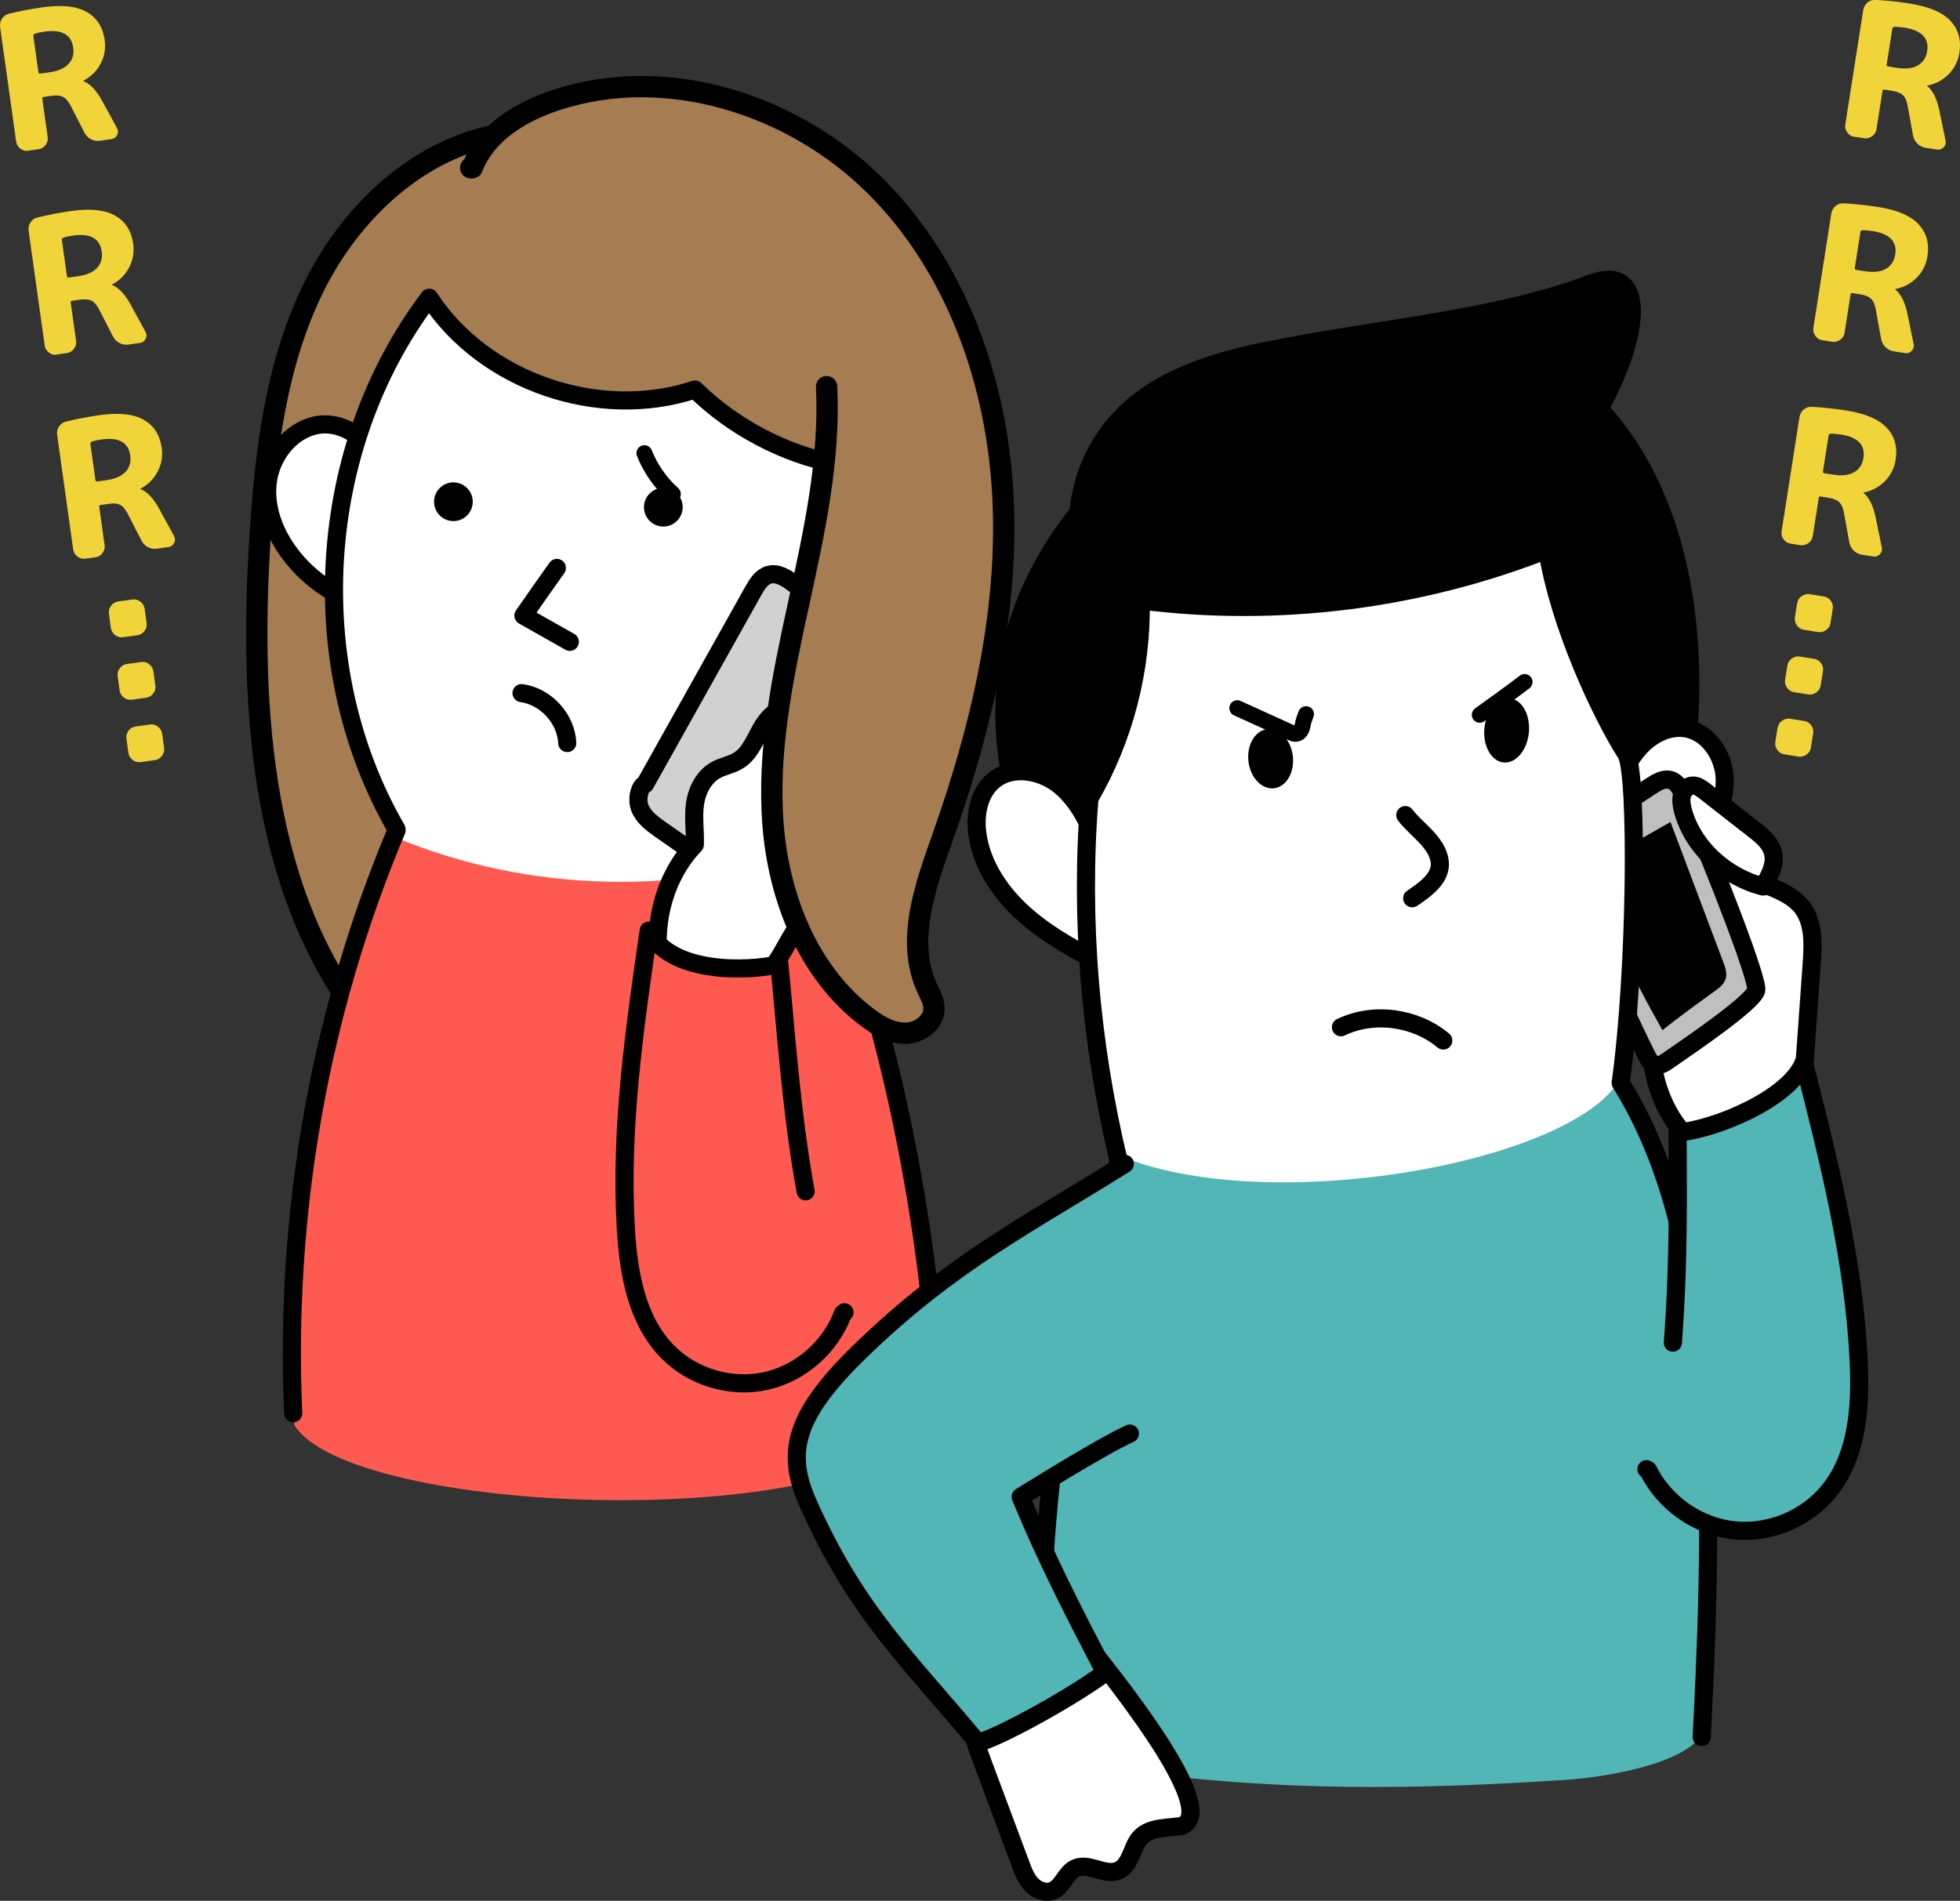
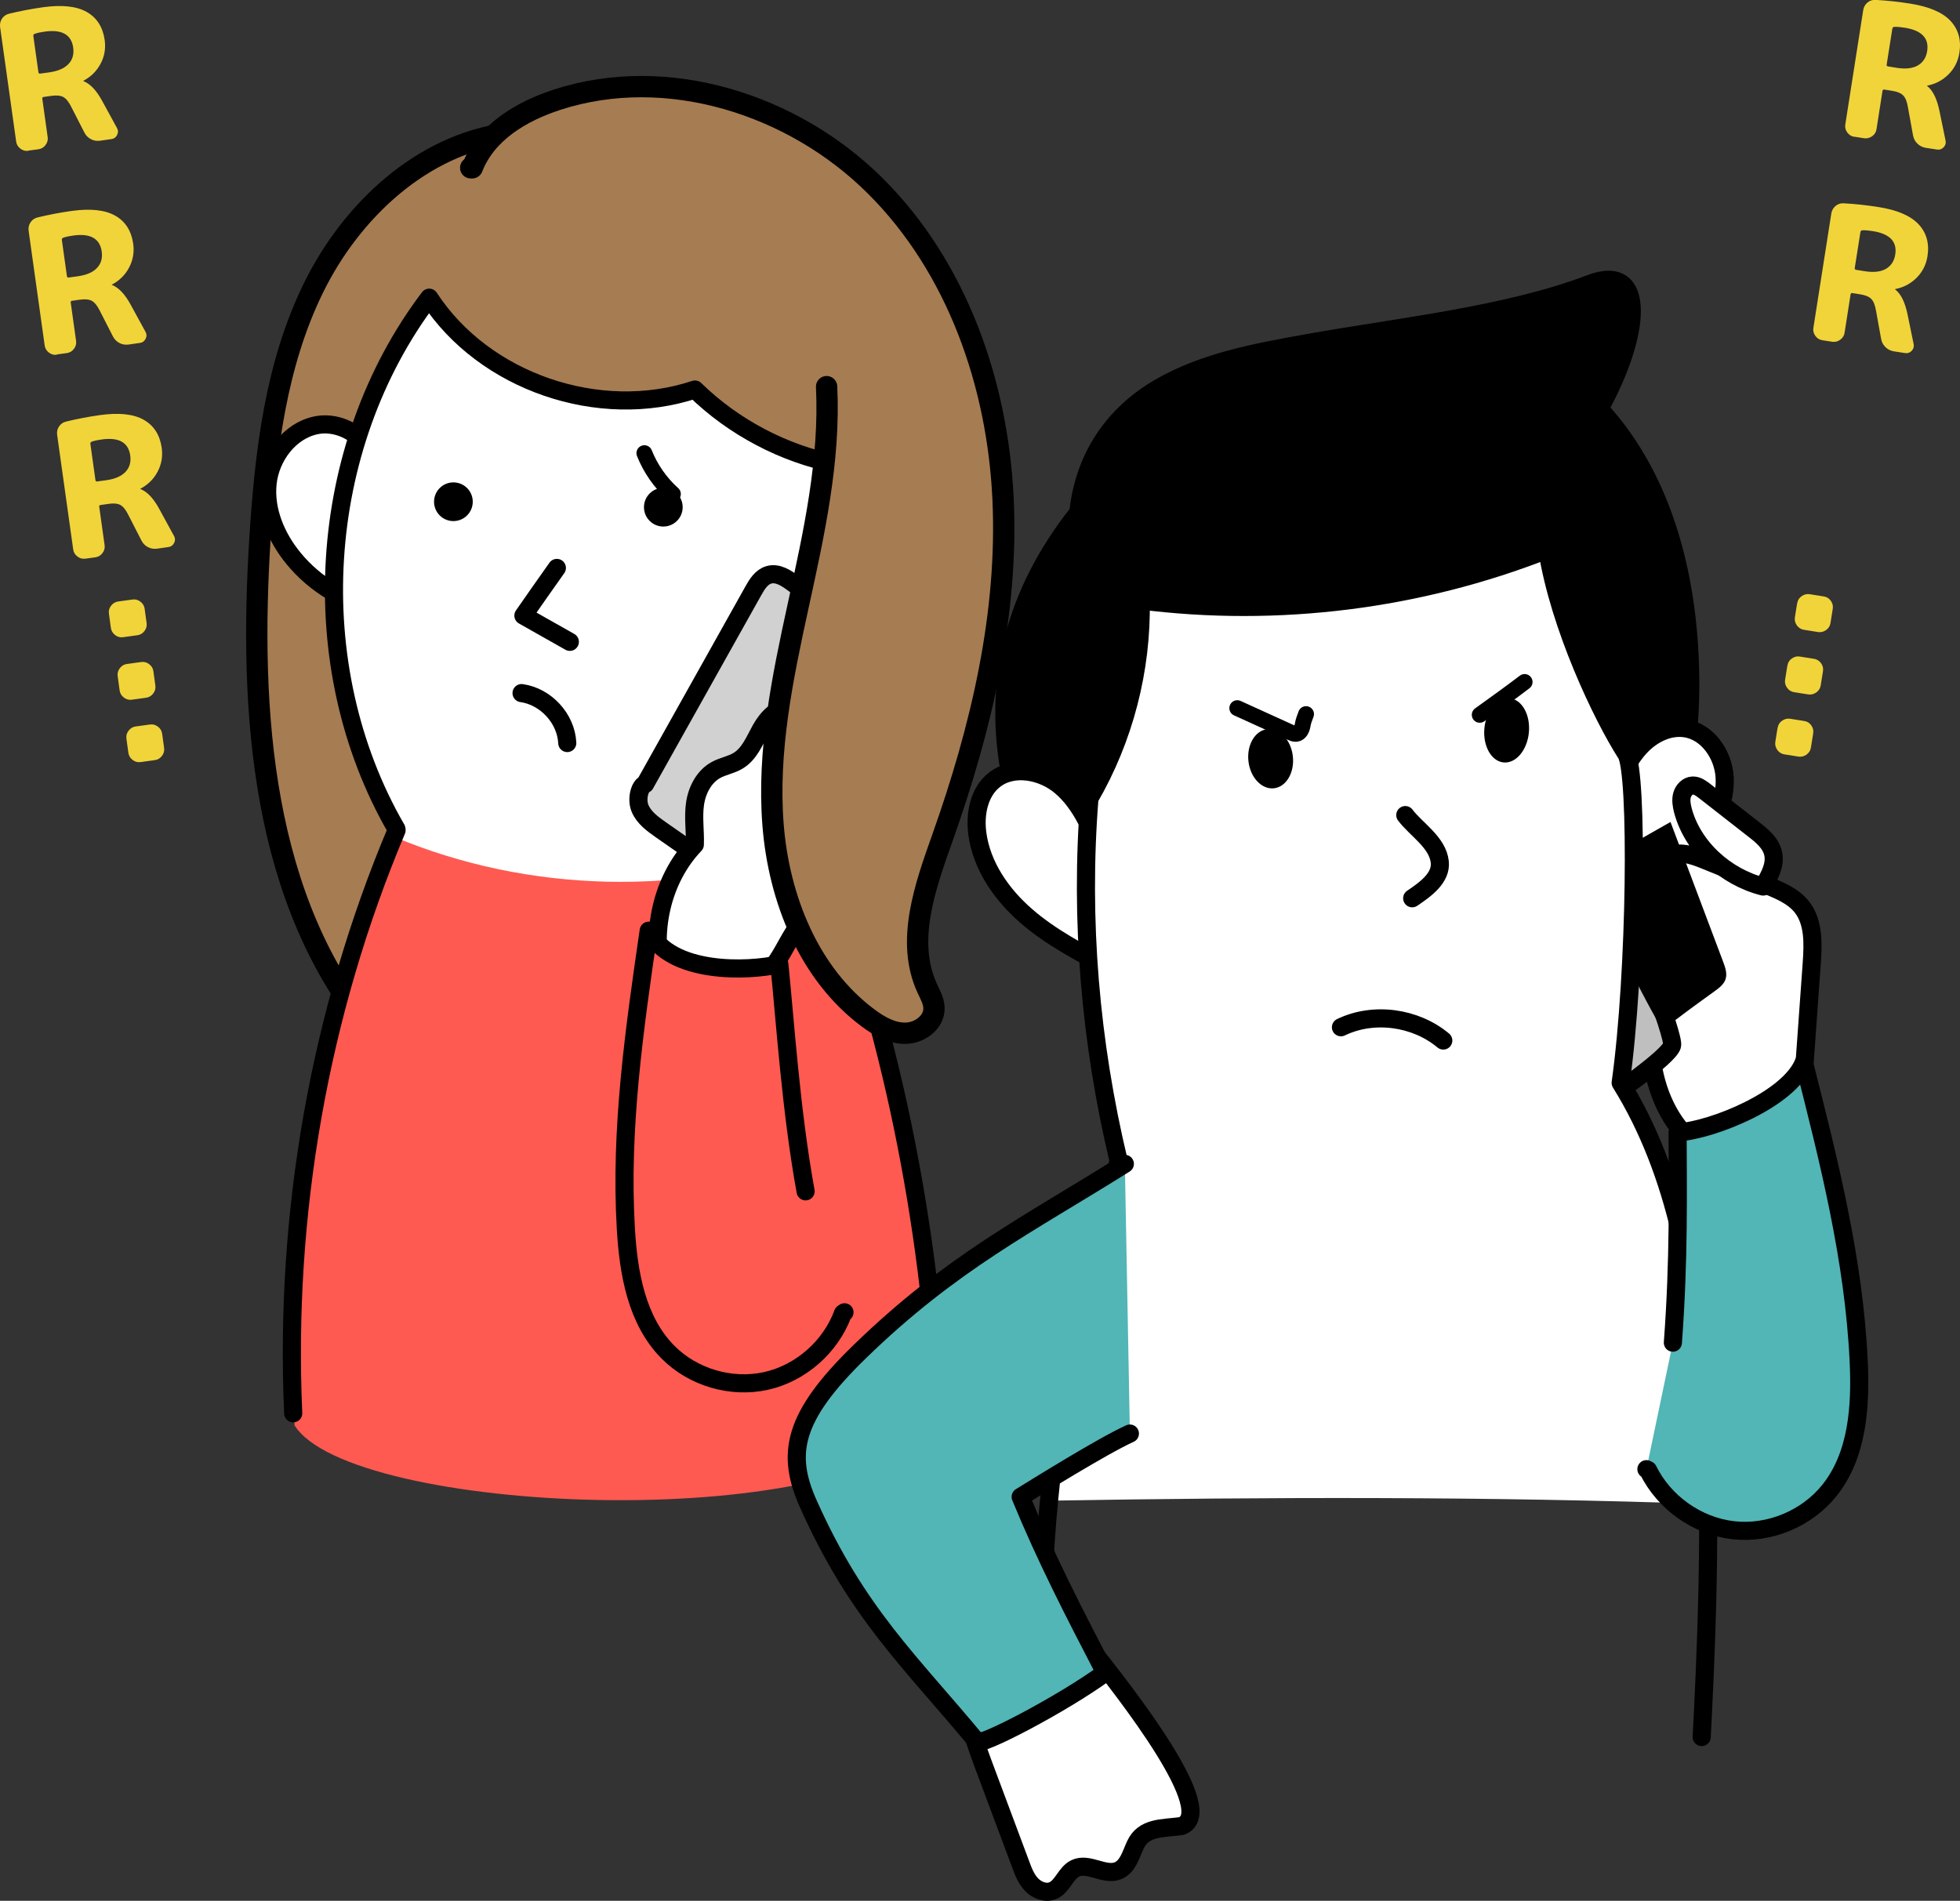
<svg xmlns="http://www.w3.org/2000/svg" viewBox="0 0 190.38 184.65" width="190.38" height="184.65">
  <rect x="0" y="0" width="190.38" height="184.65" fill="#333333" stroke="none" />
  <defs>
    <style>.d,.e{fill:#fff;}.f,.e,.g,.h,.i,.j,.k,.l,.m,.n{stroke:#000;stroke-linecap:round;stroke-linejoin:round;}.f,.n{stroke-width:1.54px;}.e,.h,.i,.j,.k,.l,.m{stroke-width:1.76px;}.g{fill:#a67c52;stroke-width:2.07px;}.h,.o{fill:#52b5b6;}.i{fill:#d1d1d1;}.j,.n{fill:none;}.k{fill:#bfbfbf;}.l,.p{fill:#fe5a51;}.q{fill:#f1d43a;}</style>
  </defs>
  <g id="a" />
  <g id="b">
    <g id="c">
      <g>
        <path class="g" d="M49.22,12.96c-8.25,1.11-15.07,7.49-18.75,14.96-3.68,7.47-4.68,15.95-5.21,24.25-1.08,16.94,.11,35.44,11.09,48.38,1.2,1.41,2.56,2.78,4.3,3.42,2.8,1.02,5.89-.05,8.6-1.29,12.24-5.58,22.93-14.93,29.04-26.91,6.11-11.98,7.33-26.61,2.2-39.04-5.14-12.43-16.9-22.17-31.27-23.77Z" />
        <path class="e" d="M36.3,45.41c-.05-2.63-3-4.62-5.58-4.1s-4.46,3.04-4.73,5.65c-.27,2.62,.84,5.23,2.51,7.27,2.13,2.61,5.21,4.42,8.51,5.01" />
        <path class="d" d="M79.7,82.23c4.09-11.97,4.49-24.98,1.47-37.16-5-1-9.9-3.54-13.67-7.23-9.26,3.08-20.48-.73-25.81-8.92-11.01,14.55-12.33,35.77-3.21,51.57,.04,.04,.04,.1,.04,.16-4.57,10.82-7.6,22.27-9.09,33.91,19.85,.74,39.98,.73,59.89,1.97-1.92-11.55-5.11-22.64-9.62-34.31Z" />
        <path class="p" d="M91.04,138.26c-.66-19.86-4.17-37.47-11.31-55.97-13.29,4.82-28.41,4.47-41.46-1-7.48,18.01-10.53,37.68-9.66,57.17,5.35,8.59,52.67,10.82,62.43-.2Z" />
        <path class="j" d="M28.48,137.29c-.86-19.32,2.53-38.82,10.04-56.64,0-.06,0-.13-.04-.16-9.12-15.81-7.8-37.02,3.21-51.57,5.34,8.2,16.55,12,25.81,8.92,3.77,3.69,8.66,6.23,13.67,7.23,3.01,12.18,2.62,25.19-1.47,37.16,6.8,17.57,10.6,36.3,11.58,55.52" />
        <path class="j" d="M54.09,55.17c-1.09,1.54-2.17,3.07-3.25,4.63l4.51,2.55" />
        <path class="j" d="M50.66,67.33c2.36,.33,4.33,2.47,4.44,4.85" />
        <circle cx="64.43" cy="49.27" r="1.88" />
        <circle cx="44.04" cy="48.74" r="1.88" />
        <path class="i" d="M62.66,76.17l10.51-18.77c.36-.65,.8-1.36,1.52-1.56,.84-.24,1.68,.31,2.38,.83l5.24,3.88c1.24,.92,2.58,1.99,2.85,3.51,.26,1.45-.52,2.86-1.28,4.13l-9.18,15.33c-.51,.85-1.12,1.78-2.09,1.99-.99,.22-1.95-.39-2.78-.97l-5.62-3.92c-.81-.57-1.66-1.18-2.04-2.09s-.02-2.2,.49-2.36Z" />
        <path class="e" d="M79.93,84.95c1.67-5.38,3-11.09,1.91-16.63-.24-1.23-.85-2.67-2.1-2.83-.76-.1-1.5,.37-1.95,.98-.45,.62-.66,1.37-.95,2.28-1.27-.13-2.31,.98-2.93,2.09s-1.11,2.39-2.2,3.05c-.66,.41-1.47,.53-2.15,.9-1.18,.64-1.86,1.97-2.05,3.29s.03,2.68-.02,3.97c-3.23,3.38-4.36,8.6-3.11,13.14,1.11,2.29,4.27,3.03,6.64,2.11,2.37-.92,4.04-3.06,5.25-5.28,1.21-2.22,2.8-4.31,3.65-7.08Z" />
        <path class="l" d="M82.03,127.48l-.15,.1c-1.19,3.25-4.1,5.82-7.48,6.57-3.38,.75-7.11-.35-9.54-2.82-3.03-3.07-3.82-7.67-4.07-11.98-.57-9.68,.83-19.35,2.22-28.94,2.13,4.23,9.6,3.97,12.69,3.26,.56,5.47,1.12,14.21,2.55,22.06" />
        <path class="g" d="M80.29,37.56c.35,7.17-1.23,14.27-2.76,21.28-1.53,7.01-3.01,14.15-2.44,21.31,.57,7.15,3.47,14.44,9.22,18.73,1.08,.81,2.34,1.53,3.69,1.49,1.35-.03,2.75-1.08,2.72-2.43-.01-.7-.38-1.33-.67-1.96-2.09-4.57-.19-9.86,1.49-14.59,3.75-10.57,6.41-21.71,5.89-32.91-.52-11.2-4.47-22.53-12.43-30.44-7.95-7.91-20.2-11.82-30.87-8.36-3.5,1.14-6.91,3.16-8.26,6.62h-.15" />
        <path class="f" d="M62.59,44.02c.6,1.51,1.56,2.88,2.77,3.97" />
      </g>
      <g>
        <path class="m" d="M107.82,95.98c-9.44-13.22-15.93-29.97-3.08-46.19,.57-5.44,3.48-9.56,7.83-12.1,4.35-2.54,9.42-3.46,14.38-4.35,9.01-1.61,19.42-2.69,27.52-5.78,5.56-2.12,4.89,4.95,.89,12.15,6.48,7.03,8.78,17,8.82,26.56,.04,9.56-2.65,20.05-8.28,27.85v-.2l-48.07,2.04Z" />
        <path class="e" d="M106.75,82.24c-.94-2.14-1.94-4.37-3.73-5.87-1.79-1.51-4.62-2.06-6.45-.6-1.49,1.19-1.89,3.32-1.64,5.2,.42,3.14,2.34,5.91,4.73,7.99,2.38,2.08,5.22,3.55,8.02,5.05v-.1" />
        <path class="e" d="M156.87,76.62c.68-1.45,1.38-2.93,2.48-4.1,1.1-1.17,2.69-1.99,4.28-1.78,2.21,.29,3.77,2.55,3.89,4.78s-.88,4.36-2.11,6.22c-2.1,3.18-4.95,5.86-8.3,7.68" />
        <path class="e" d="M174.88,108.9l1.1-15.33c.13-1.88,.21-3.95-.94-5.44-.83-1.06-2.13-1.61-3.38-2.12l-6.08-2.47c-1.2-.49-2.62-.96-3.73-.29-1.19,.72-1.35,2.35-1.39,3.73l-.23,8.92c-.07,2.89-.15,5.81,.51,8.62,.74,3.18,2.59,6.3,5.58,7.6,2.99,1.3,8.31,.38,8.57-3.24Z" />
        <g>
-           <path class="k" d="M152.21,81.7l8.17-5.35c.58-.38,1.27-.78,1.93-.56,.62,.2,.95,.87,1.21,1.47,3.33,7.72,7.33,18.1,7.06,18.96-.37,1.17-5.78,4.89-8.6,6.83-.37,.26-.81,.52-1.24,.39-.38-.12-.6-.51-.78-.87-3.25-6.53-6.08-13.28-7.75-20.87Z" />
+           <path class="k" d="M152.21,81.7c.58-.38,1.27-.78,1.93-.56,.62,.2,.95,.87,1.21,1.47,3.33,7.72,7.33,18.1,7.06,18.96-.37,1.17-5.78,4.89-8.6,6.83-.37,.26-.81,.52-1.24,.39-.38-.12-.6-.51-.78-.87-3.25-6.53-6.08-13.28-7.75-20.87Z" />
          <path d="M158.3,82.11c1.35-.77,2.69-1.55,3.96-2.26l5.11,13.57c.21,.56,.43,1.18,.22,1.75-.18,.48-.63,.82-1.06,1.13-1.73,1.25-3.45,2.49-5.05,3.77-2.86-4.99-5.3-10.2-7.28-15.56,1.77-1.2,3.54-2.39,4.1-2.39Z" />
        </g>
        <path class="d" d="M165.93,146.12c-.03-3.69-.15-7.36-.42-10.67-.88-10.8-2.56-21.4-8.07-30.26,1.51-10.75,1.68-30.2,.54-31.96-2.38-3.7-6.51-12.43-7.67-19.84-12.47,4.91-26.19,6.63-39.49,4.94,.13,6.7-1.62,13.43-4.98,19.22-.95,11.82,.09,23.74,2.84,35.24-3.41,10.69-5.69,21.78-6.76,32.99,21.46-.36,42.72-.42,64.03,.33Z" />
-         <path class="o" d="M165.51,135.45c-.88-10.8-2.56-21.4-8.07-30.26,.03-.21,.06-.45,.09-.68-4.13,8.39-34.46,13.89-48.98,7.68,.04,.2,.08,.4,.13,.6-5.75,18.03-8.32,37.21-7.21,56.19,.14,2.32,5.47,2.66,7.34,2.93,15.23,2.18,28.95,1.94,43.44,.98,2.5-.17,11.31-1.22,13.25-4.62-.1-.16,1.2-18.41,.02-32.82Z" />
        <path class="j" d="M101.45,168.98c-1.1-18.98,1.46-38.16,7.21-56.19-2.75-11.51-3.78-23.43-2.84-35.24,3.37-5.79,5.11-12.52,4.98-19.22,13.3,1.69,27.02-.03,39.49-4.94,1.16,7.41,5.3,16.14,7.67,19.84,1.14,1.77,.97,21.21-.54,31.96,5.51,8.86,7.19,19.46,8.07,30.26,.93,11.4,.12,27.13-.2,33.29" />
        <path class="j" d="M136.5,79.18c1.05,1.4,3.15,2.64,3.35,4.56,.16,1.53-1.37,2.64-2.68,3.52" />
        <ellipse cx="146.35" cy="70.96" rx="3.13" ry="2.17" transform="translate(62.12 210.09) rotate(-84.68)" />
        <ellipse cx="123.42" cy="73.71" rx="2.17" ry="2.89" transform="translate(-7.55 14.44) rotate(-6.5)" />
        <path class="n" d="M120.18,68.79l5.21,2.37c.16,.07,.33,.15,.51,.13,.38-.04,.57-.48,.63-.85s.17-.64,.33-1.07" />
        <path class="n" d="M143.73,69.44c1.46-1.05,2.93-2.1,4.36-3.19" />
        <path class="j" d="M130.25,99.79c3.17-1.53,7.24-.97,9.94,1.29" />
        <path class="h" d="M159.92,142.72l.16,.08c1.55,3.16,4.77,5.45,8.27,5.85,3.5,.4,7.15-1.12,9.35-3.87,2.74-3.43,3.05-8.17,2.84-12.55-.46-9.85-2.9-19.48-5.33-29.04-1.37,3.57-8.79,6.58-12.26,6.82,.01,5.6,.15,12.32-.46,20.42" />
        <path class="e" d="M105.45,159.56c4.17,5.2,12.99,16.52,9.3,17.83-1.91,.25-3.66,.09-4.47,1.83-.43,.93-.72,2.1-1.67,2.5-1.31,.55-2.89-.84-4.17-.22-.93,.45-1.22,1.75-2.17,2.16-.7,.3-1.54-.03-2.07-.58-.53-.55-.81-1.29-1.07-2l-3.56-9.53c-.68-1.83-1.37-3.68-1.5-5.63-.13-1.95,.38-4.03,1.79-5.37,1.3-1.24,3.19-1.7,4.99-1.61s3.52,.67,4.61,.62Z" />
        <path class="h" d="M109.26,113.06c-9.38,5.89-16.81,9.55-25.74,18.23-6.6,6.4-7.15,10-5.01,14.79,4.75,10.66,9.94,15.33,16.37,23.1,.18,.6,8.36-3.68,12.47-6.69-3.15-6.06-5.78-11.18-8.21-17.08,1.41-.87,7.94-4.94,10.61-6.15" />
        <path class="e" d="M171.27,86.11c.59-.98,1.21-2.09,.96-3.2-.22-1.01-1.09-1.73-1.91-2.36l-4.76-3.72c-.34-.26-.72-.54-1.15-.52-.5,.02-.9,.46-1.03,.93s-.04,.99,.08,1.47c.95,3.6,4.17,6.49,7.8,7.41Z" />
      </g>
      <g>
        <path class="q" d="M180.11,13.29c-.28-.04-.5-.18-.68-.42-.17-.24-.24-.5-.19-.78l1.74-11.11c.05-.3,.19-.55,.42-.74,.23-.19,.5-.27,.79-.25,1.1,.06,2.21,.18,3.35,.36,1.82,.29,3.12,.84,3.9,1.66,.78,.83,1.08,1.87,.88,3.13-.13,.81-.48,1.51-1.05,2.08s-1.26,.94-2.07,1.1c-.01,0-.02,0-.02,.01,0,.02,0,.04,.03,.04,.54,.43,.93,1.23,1.17,2.38l.6,2.92c.05,.24-.02,.46-.19,.64-.18,.18-.39,.26-.63,.22l-1.11-.17c-.31-.05-.59-.19-.81-.41-.23-.22-.36-.49-.42-.79l-.5-2.76c-.09-.54-.24-.91-.46-1.13-.21-.22-.58-.37-1.08-.45l-.76-.12c-.1-.01-.15,.03-.17,.14l-.58,3.71c-.04,.28-.18,.51-.42,.68-.24,.17-.5,.24-.78,.2l-.96-.15Zm3.7-10.52l-.55,3.49c-.02,.11,.02,.17,.12,.19l.87,.14c.85,.13,1.52,.06,2.03-.23,.5-.29,.81-.75,.91-1.39,.2-1.26-.53-2.02-2.19-2.28-.38-.06-.71-.09-.99-.08-.11,0-.18,.06-.2,.17Z" />
        <path class="q" d="M177.01,33.05c-.28-.04-.5-.18-.68-.42-.17-.24-.24-.5-.19-.78l1.74-11.11c.05-.3,.19-.55,.42-.74,.23-.19,.5-.27,.79-.25,1.1,.06,2.21,.18,3.35,.36,1.82,.28,3.12,.84,3.9,1.66,.78,.82,1.08,1.87,.88,3.13-.13,.81-.48,1.51-1.05,2.08-.57,.57-1.26,.94-2.07,1.1-.01,0-.02,0-.02,.02,0,.02,0,.04,.03,.04,.54,.43,.93,1.23,1.17,2.38l.6,2.92c.05,.24-.02,.46-.19,.64-.18,.18-.39,.26-.63,.22l-1.11-.17c-.31-.05-.59-.19-.81-.41-.23-.22-.36-.49-.42-.79l-.5-2.76c-.09-.54-.24-.91-.46-1.13-.21-.22-.57-.37-1.08-.45l-.76-.12c-.1-.02-.15,.03-.17,.14l-.58,3.71c-.04,.28-.18,.51-.42,.68-.24,.18-.5,.24-.78,.2l-.96-.15Zm3.7-10.52l-.55,3.49c-.02,.11,.02,.17,.12,.19l.87,.14c.85,.13,1.52,.06,2.03-.23,.5-.29,.81-.75,.91-1.39,.2-1.26-.53-2.02-2.19-2.28-.38-.06-.71-.09-.99-.08-.11,0-.18,.06-.2,.17Z" />
-         <path class="q" d="M173.92,52.81c-.28-.04-.5-.18-.68-.42-.17-.24-.24-.5-.19-.77l1.74-11.11c.05-.3,.19-.55,.42-.74,.23-.19,.5-.27,.79-.25,1.1,.06,2.21,.18,3.35,.36,1.82,.29,3.12,.84,3.9,1.66,.78,.82,1.08,1.87,.88,3.13-.13,.81-.48,1.5-1.05,2.08-.57,.57-1.26,.94-2.07,1.1-.01,0-.02,0-.02,.01,0,.02,0,.04,.03,.04,.54,.43,.93,1.23,1.17,2.38l.6,2.92c.05,.24-.02,.46-.19,.64-.18,.18-.39,.26-.63,.22l-1.11-.17c-.31-.05-.59-.19-.81-.41-.23-.22-.36-.49-.42-.79l-.5-2.76c-.09-.54-.24-.91-.46-1.13-.21-.22-.58-.37-1.08-.45l-.76-.12c-.1-.02-.15,.03-.17,.14l-.58,3.71c-.04,.28-.18,.51-.42,.68-.24,.17-.5,.24-.78,.2l-.96-.15Zm3.7-10.52l-.55,3.49c-.02,.11,.02,.17,.12,.19l.87,.14c.85,.13,1.52,.06,2.03-.23,.5-.29,.81-.75,.91-1.39,.2-1.26-.53-2.02-2.19-2.28-.38-.06-.71-.09-.99-.08-.11,0-.18,.06-.2,.17Z" />
        <path class="q" d="M172.67,70.7c.04-.28,.18-.51,.42-.68,.24-.17,.5-.24,.78-.2l1.38,.22c.28,.04,.51,.18,.68,.42,.17,.24,.24,.5,.19,.78l-.22,1.38c-.04,.28-.18,.5-.42,.68-.24,.17-.5,.24-.78,.2l-1.38-.22c-.28-.04-.51-.19-.68-.42-.17-.24-.24-.5-.2-.78l.22-1.38Zm.95-6.05c.04-.28,.18-.51,.42-.68,.24-.17,.5-.24,.78-.19l1.38,.22c.28,.04,.51,.19,.68,.42,.17,.24,.24,.5,.19,.78l-.22,1.38c-.04,.28-.18,.5-.42,.68-.24,.17-.5,.24-.78,.2l-1.38-.22c-.28-.04-.51-.18-.68-.42-.18-.24-.24-.5-.2-.78l.22-1.38Zm.95-6.05c.04-.28,.18-.51,.42-.68,.24-.17,.5-.24,.78-.2l1.38,.22c.28,.04,.5,.18,.68,.42,.17,.24,.24,.5,.19,.78l-.22,1.38c-.04,.28-.18,.51-.42,.68-.24,.17-.5,.24-.78,.2l-1.38-.22c-.28-.04-.51-.19-.68-.42-.17-.24-.24-.5-.2-.78l.22-1.38Z" />
      </g>
      <g>
        <path class="q" d="M2.75,14.65c-.28,.04-.54-.03-.77-.21-.24-.18-.37-.41-.41-.69L.01,2.63c-.04-.3,.02-.58,.19-.83,.17-.25,.4-.4,.69-.47,1.07-.26,2.17-.47,3.31-.63,1.82-.25,3.23-.1,4.22,.46,.99,.56,1.57,1.47,1.75,2.74,.11,.81-.02,1.58-.4,2.29-.38,.72-.94,1.27-1.66,1.65-.01,0-.02,0-.02,.02,0,.02,.02,.03,.04,.03,.64,.26,1.25,.9,1.81,1.94l1.43,2.62c.12,.22,.12,.44,0,.67-.12,.23-.3,.36-.54,.39l-1.11,.16c-.32,.04-.61,0-.89-.15-.28-.15-.49-.36-.63-.64l-1.28-2.5c-.24-.49-.5-.8-.76-.95-.27-.15-.66-.19-1.17-.12l-.76,.11c-.1,.01-.14,.08-.12,.18l.52,3.72c.04,.28-.03,.54-.21,.77-.18,.24-.41,.37-.69,.41l-.97,.13Zm.49-11.14l.49,3.5c.02,.11,.07,.16,.17,.14l.88-.12c.85-.12,1.47-.39,1.87-.81,.4-.42,.55-.95,.46-1.6-.18-1.26-1.1-1.78-2.76-1.55-.38,.05-.7,.12-.97,.21-.11,.04-.15,.11-.14,.22Z" />
        <path class="q" d="M5.52,34.46c-.28,.04-.54-.03-.77-.21-.24-.18-.37-.41-.41-.69l-1.56-11.14c-.04-.3,.02-.58,.19-.83s.4-.4,.69-.47c1.07-.26,2.17-.47,3.31-.63,1.82-.25,3.23-.1,4.22,.46,.99,.56,1.57,1.47,1.75,2.74,.11,.81-.02,1.58-.4,2.3-.38,.72-.94,1.27-1.66,1.65-.01,0-.02,0-.02,.02,0,.02,.02,.04,.04,.03,.64,.26,1.25,.9,1.81,1.94l1.43,2.62c.12,.22,.12,.44,0,.67-.12,.23-.3,.36-.54,.39l-1.11,.16c-.32,.04-.61,0-.89-.15-.28-.15-.49-.36-.63-.64l-1.28-2.5c-.24-.49-.5-.8-.76-.95-.27-.15-.66-.19-1.17-.12l-.77,.11c-.1,.01-.14,.08-.12,.18l.52,3.72c.04,.28-.03,.54-.21,.77-.18,.24-.41,.37-.69,.41l-.97,.13Zm.49-11.14l.49,3.5c.02,.11,.07,.16,.17,.14l.88-.12c.85-.12,1.48-.39,1.87-.81,.4-.42,.55-.95,.46-1.6-.18-1.26-1.1-1.78-2.76-1.55-.38,.05-.7,.12-.97,.21-.11,.04-.15,.11-.14,.22Z" />
        <path class="q" d="M8.29,54.27c-.28,.04-.54-.03-.77-.21-.24-.18-.37-.41-.41-.69l-1.56-11.13c-.04-.3,.02-.58,.19-.82,.17-.25,.4-.4,.69-.47,1.07-.26,2.17-.47,3.31-.63,1.82-.25,3.23-.1,4.22,.46,.99,.56,1.57,1.47,1.75,2.74,.11,.81-.02,1.58-.4,2.3-.38,.72-.94,1.27-1.66,1.65-.01,0-.02,0-.02,.02,0,.02,.02,.04,.04,.03,.64,.26,1.25,.9,1.81,1.94l1.43,2.62c.12,.22,.12,.44,0,.67-.12,.23-.3,.36-.54,.39l-1.11,.16c-.32,.04-.61,0-.89-.15-.28-.15-.49-.36-.63-.64l-1.28-2.5c-.24-.49-.5-.8-.76-.95-.27-.15-.66-.19-1.17-.11l-.77,.11c-.1,.01-.14,.07-.12,.18l.52,3.72c.04,.28-.03,.54-.21,.77-.18,.24-.41,.37-.69,.41l-.97,.13Zm.49-11.14l.49,3.5c.02,.11,.07,.16,.17,.14l.88-.12c.85-.12,1.47-.39,1.87-.81,.4-.42,.55-.95,.46-1.6-.18-1.26-1.1-1.78-2.76-1.55-.38,.05-.7,.12-.97,.21-.11,.04-.15,.11-.14,.22Z" />
        <path class="q" d="M10.58,59.61c-.04-.28,.03-.54,.21-.77,.18-.24,.41-.37,.69-.41l1.39-.19c.28-.04,.54,.03,.77,.21,.24,.18,.37,.41,.41,.69l.19,1.39c.04,.28-.03,.54-.21,.77-.18,.24-.41,.37-.69,.41l-1.39,.19c-.28,.04-.54-.03-.77-.21-.23-.18-.37-.41-.41-.69l-.19-1.39Zm.85,6.07c-.04-.28,.03-.54,.21-.77,.18-.24,.41-.37,.69-.41l1.39-.19c.28-.04,.54,.03,.77,.21,.24,.18,.37,.41,.41,.69l.19,1.39c.04,.28-.03,.54-.21,.77-.18,.24-.41,.37-.69,.41l-1.39,.19c-.28,.04-.54-.03-.77-.21-.24-.18-.37-.41-.41-.69l-.19-1.39Zm.85,6.07c-.04-.28,.03-.54,.21-.77,.18-.24,.41-.37,.69-.41l1.39-.19c.28-.04,.54,.03,.77,.21,.24,.18,.37,.41,.41,.69l.19,1.38c.04,.28-.03,.54-.21,.77-.18,.24-.41,.37-.69,.41l-1.39,.19c-.28,.04-.54-.03-.77-.21-.24-.18-.37-.41-.41-.69l-.19-1.38Z" />
      </g>
    </g>
  </g>
</svg>